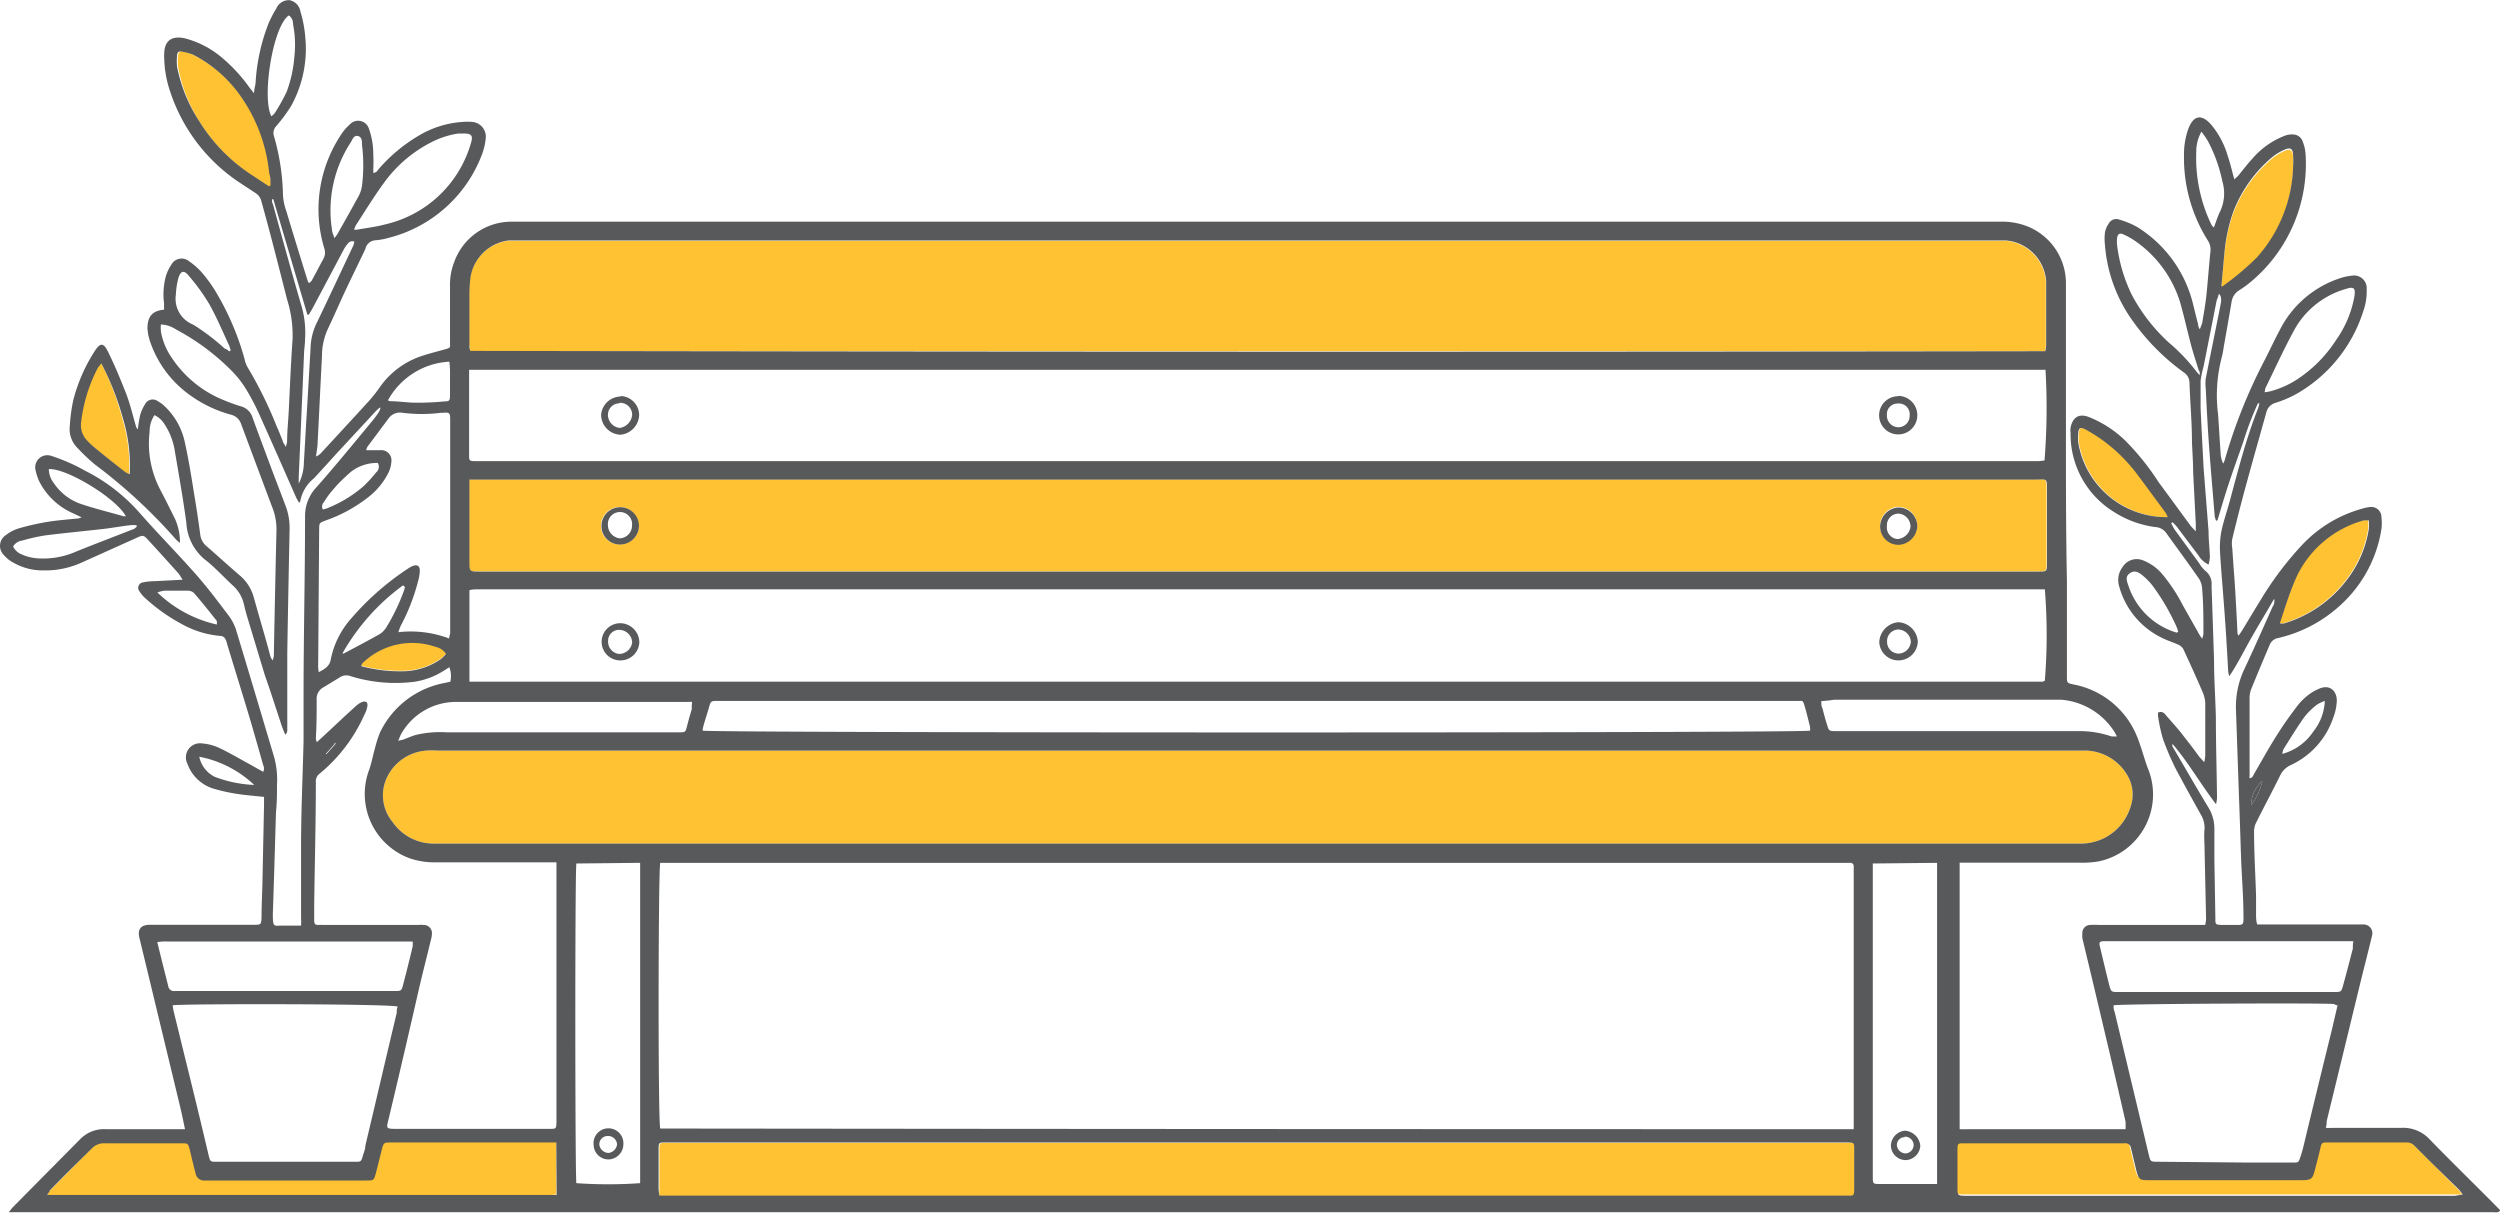
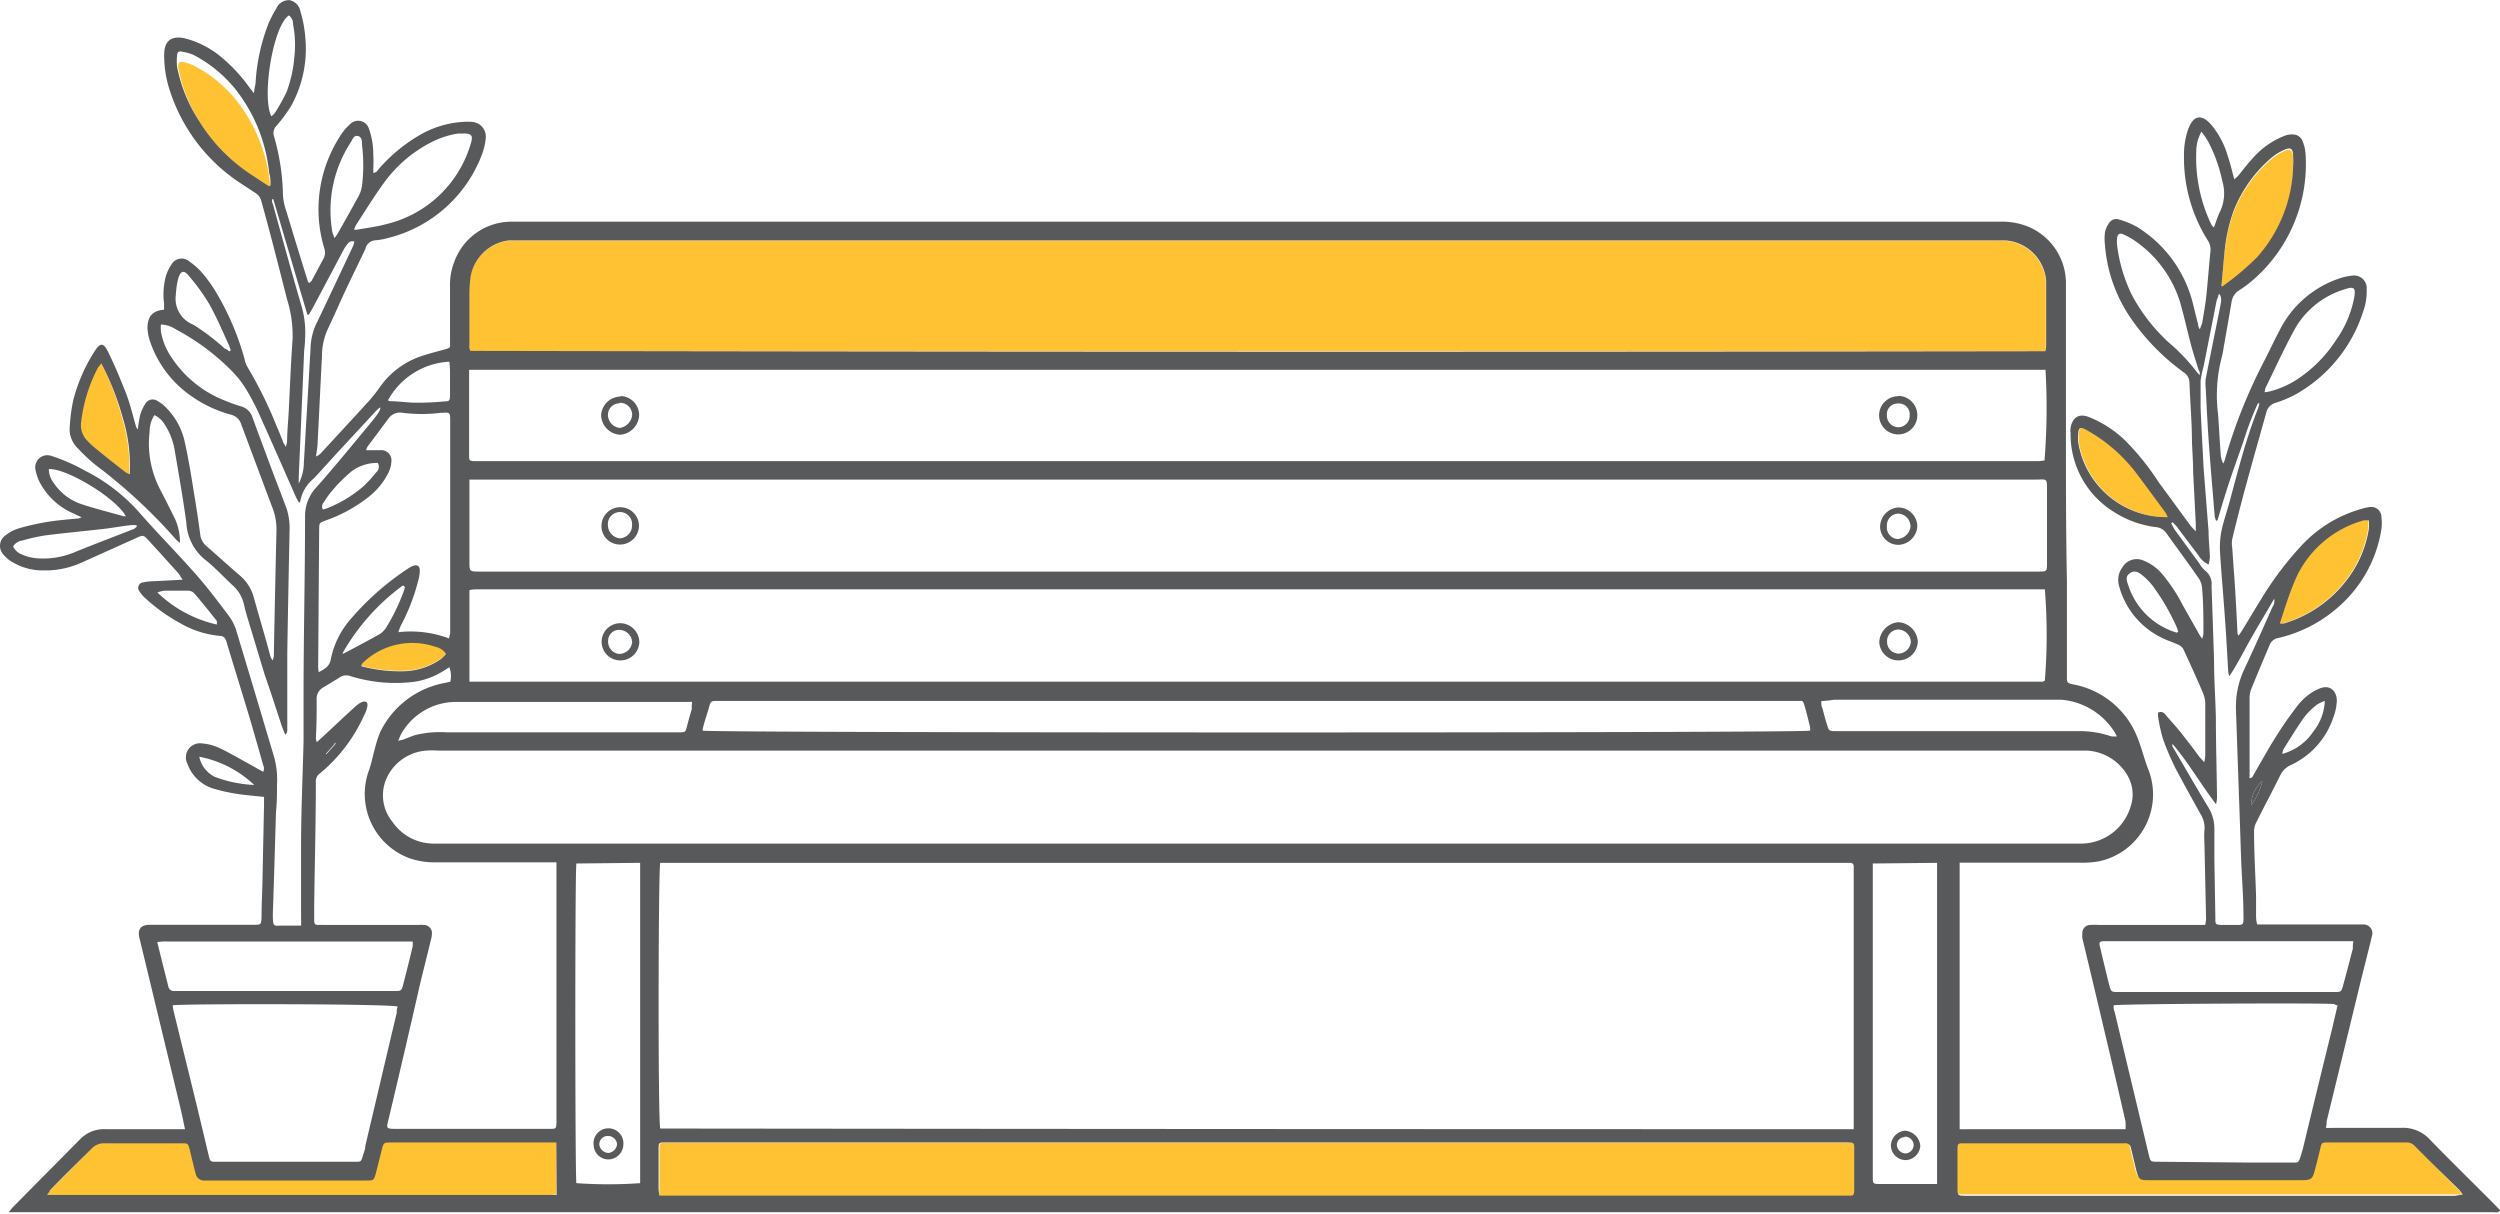
<svg xmlns="http://www.w3.org/2000/svg" viewBox="0 0 150.55 73.09">
  <defs>
    <style>.cls-1{fill:#ffc232;}.cls-2{fill:#58595b;}</style>
  </defs>
  <g id="Layer_2" data-name="Layer 2">
    <g id="Layer_1-2" data-name="Layer 1">
      <path class="cls-1" d="M123.16,21.15q-47.43,0-94.86,0c0-.15,0-.27-.05-.38,0-1,0-1.91,0-2.87a8.86,8.86,0,0,1,.06-1.15,2.66,2.66,0,0,1,2.3-2.25l.72,0,19.07,0h61l8.48,0,.88,0a2.65,2.65,0,0,1,2.44,2.45q0,1.95,0,3.9a1.75,1.75,0,0,1-.06.34" />
-       <path class="cls-1" d="M75.72,45.2h48.65c.42,0,.85,0,1.27,0a3,3,0,0,1,2.5,1.54,2.26,2.26,0,0,1,.16,1.85,3.12,3.12,0,0,1-2.91,2.21H26.15a3,3,0,0,1-2.51-1.3,2.52,2.52,0,0,1-.31-2.74,2.86,2.86,0,0,1,2.35-1.56,5.16,5.16,0,0,1,.68,0H75.72" />
-       <path class="cls-1" d="M28.28,28.87h94.3c.64,0,.66-.11.66.64,0,1.46,0,2.92,0,4.38,0,.51,0,.52-.52.52H28.86c-.61,0-.61,0-.61-.61v-4.5c0-.12,0-.24,0-.44m10.2,2.78a1.13,1.13,0,0,0-2.26.05,1.11,1.11,0,0,0,1.17,1.09A1.14,1.14,0,0,0,38.48,31.65Zm77,0a1.15,1.15,0,0,0-1.11-1.12,1.17,1.17,0,0,0-1.13,1.15,1.1,1.1,0,0,0,1.12,1.1A1.18,1.18,0,0,0,115.46,31.68Z" />
      <path class="cls-1" d="M39.71,72a3.43,3.43,0,0,1,0-.39c0-.8,0-1.59,0-2.39,0-.37,0-.4.42-.4h71.17c.37,0,.4,0,.4.38,0,.82,0,1.65,0,2.47,0,.31,0,.34-.35.35H88.06q-17.58,0-35.15,0H39.71" />
      <path class="cls-1" d="M33.5,68.8v3.12L33,72H23.35L8.26,72c-1.66,0-3.32,0-5,0H2.82c.08-.13.11-.21.16-.27.85-.86,1.7-1.72,2.54-2.59a1,1,0,0,1,.78-.32H11c.35,0,.36,0,.46.36l.27,1.12.09.34a.51.51,0,0,0,.55.42c.2,0,.4,0,.6,0H22c.47,0,.47,0,.6-.46s.23-.93.35-1.39.14-.44.58-.44H33l.5,0" />
      <path class="cls-1" d="M148.31,71.93l-.54,0H131.09l-12.74,0c-.52,0-.54,0-.54-.53,0-.74,0-1.48,0-2.23,0-.35,0-.38.38-.4l.48,0,8.88,0c.1,0,.21,0,.31,0a.34.34,0,0,1,.4.3l.24,1,.09.38c.14.49.19.53.68.54l9.32,0h0c.56,0,.58,0,.73-.57s.22-.9.34-1.35.12-.35.43-.35c1.6,0,3.19,0,4.78,0a.61.61,0,0,1,.46.2l1,1L148,71.6c.08.08.14.17.27.33" />
-       <path class="cls-1" d="M16.21,11.26l-1.07-.72A10.32,10.32,0,0,1,12,7.3,9.27,9.27,0,0,1,10.72,4a3.33,3.33,0,0,1,0-.63c0-.22.12-.32.34-.26a3,3,0,0,1,.63.22,7.94,7.94,0,0,1,2.66,2.23,9.69,9.69,0,0,1,1.91,4.89c0,.25.06.49.08.74l-.09.06" />
+       <path class="cls-1" d="M16.21,11.26l-1.07-.72A10.32,10.32,0,0,1,12,7.3,9.27,9.27,0,0,1,10.72,4c0-.22.12-.32.34-.26a3,3,0,0,1,.63.22,7.94,7.94,0,0,1,2.66,2.23,9.69,9.69,0,0,1,1.91,4.89c0,.25.06.49.08.74l-.09.06" />
      <path class="cls-1" d="M133.77,17.28c.06-.63.11-1.26.18-1.89a10,10,0,0,1,.55-2.59,8.12,8.12,0,0,1,2.31-3.24,3.18,3.18,0,0,1,.73-.45c.37-.18.51-.09.55.32a5.12,5.12,0,0,1,0,.68,8.56,8.56,0,0,1-2.17,5.46,15.66,15.66,0,0,1-1.36,1.21c-.23.19-.48.36-.71.54l-.09,0" />
      <path class="cls-1" d="M137.3,37.55a.49.49,0,0,1,0-.16c.34-.92.63-1.86,1-2.75a6.33,6.33,0,0,1,4-3.31l.31,0a3,3,0,0,1,0,.52,6.7,6.7,0,0,1-1.21,2.91,7.41,7.41,0,0,1-3.92,2.78l-.23,0" />
      <path class="cls-1" d="M130.55,31.14a5.37,5.37,0,0,1-5.36-4.5,2.91,2.91,0,0,1,0-.51c0-.36.12-.44.45-.26a9.73,9.73,0,0,1,1.1.7,9.85,9.85,0,0,1,1.9,1.86c.61.81,1.2,1.62,1.8,2.43a1.79,1.79,0,0,1,.14.28" />
      <path class="cls-1" d="M6.1,21.88a16.82,16.82,0,0,1,1.27,3.34,9.76,9.76,0,0,1,.4,3.34,1.56,1.56,0,0,1-.26-.13Q6.63,27.74,5.74,27a5.35,5.35,0,0,1-.55-.51,1.32,1.32,0,0,1-.34-1.11,9.26,9.26,0,0,1,1-3.24c.05-.08.12-.16.21-.28" />
      <path class="cls-1" d="M26.86,39.38a2.8,2.8,0,0,1-.31.28,4.12,4.12,0,0,1-2.12.73,9,9,0,0,1-2.59-.28s-.05,0-.08-.06a.75.75,0,0,1,.06-.13,4.28,4.28,0,0,1,4.39-1,1,1,0,0,1,.65.43" />
      <path class="cls-2" d="M22.94,24.49a2.73,2.73,0,0,0-.31.27l-2,2.16c-.58.62-1.14,1.26-1.72,1.88a2.32,2.32,0,0,0-.84,1.45H18a2.54,2.54,0,0,1-.16-.28c-.71-1.6-1.41-3.21-2.13-4.8a13.86,13.86,0,0,0-.83-1.63A6,6,0,0,0,14,22.38a13.85,13.85,0,0,0-3.4-2.54,1.76,1.76,0,0,0-.91-.3,1.93,1.93,0,0,0,0,.42,4,4,0,0,0,.69,1.64,6.78,6.78,0,0,0,3.08,2.49,10.14,10.14,0,0,0,1.05.38,1,1,0,0,1,.7.68c.36,1,.74,2,1.11,3,.28.75.57,1.49.85,2.24a3.71,3.71,0,0,1,.27,1.43c-.05,2.5-.1,5-.14,7.49,0,1.2,0,2.41,0,3.62,0,.36,0,.72,0,1.07a.32.32,0,0,1-.12.24,6.44,6.44,0,0,1-.24-.61c-.33-1-.65-2-1-3l-1-3.31c-.09-.29-.17-.58-.24-.88A2.16,2.16,0,0,0,14,35.24c-.56-.52-1.07-1.09-1.67-1.55a3.08,3.08,0,0,1-1.11-2.23c-.2-1.47-.46-2.93-.71-4.4a4,4,0,0,0-.62-1.54A1.4,1.4,0,0,0,9.3,25a1.78,1.78,0,0,0-.29,1,6,6,0,0,0,.65,3.51c.3.57.59,1.15.88,1.74a3.49,3.49,0,0,1,.3,1.44,1.78,1.78,0,0,1-.23-.19,32,32,0,0,0-4.87-4.51,10.68,10.68,0,0,1-1.06-1,1.59,1.59,0,0,1-.48-1.3,10.35,10.35,0,0,1,.21-1.58A10,10,0,0,1,5.7,21.15c.33-.51.52-.53.79,0,.42.85.78,1.72,1.12,2.59.23.61.38,1.25.56,1.87a.55.55,0,0,0,.13.25A7.56,7.56,0,0,1,8.44,25a2.39,2.39,0,0,1,.29-.65.52.52,0,0,1,.79-.18,1.77,1.77,0,0,1,.41.31,4.15,4.15,0,0,1,1.21,2.2c.22,1,.38,2,.54,3,.14.84.27,1.68.38,2.52a1.07,1.07,0,0,0,.4.71c.67.58,1.32,1.18,2,1.76A2.64,2.64,0,0,1,15.29,36c.33,1.19.69,2.37,1,3.55a1.81,1.81,0,0,0,.12.22,1,1,0,0,0,.08-.26q.07-3.79.16-7.6a3.6,3.6,0,0,0-.27-1.4q-.93-2.48-1.85-4.95a.86.86,0,0,0-.63-.59,7.59,7.59,0,0,1-2.68-1.34,6.5,6.5,0,0,1-2.16-3,3.15,3.15,0,0,1-.18-.85c0-.71.29-1.07,1-1.13,0-.12,0-.25,0-.37A4.25,4.25,0,0,1,10,16.59a2.78,2.78,0,0,1,.33-.67.7.7,0,0,1,1.05-.19,4.15,4.15,0,0,1,.8.71,8.3,8.3,0,0,1,.85,1.19,16.36,16.36,0,0,1,1.7,4,1.56,1.56,0,0,0,.2.52,24.59,24.59,0,0,1,1.75,3.57c.13.27.23.56.35.84,0,.09.1.18.18.35a1.8,1.8,0,0,0,.08-.32c0-.62.07-1.25.1-1.87.07-1.44.13-2.89.23-4.33a7.19,7.19,0,0,0-.33-2.35c-.51-2-1-3.95-1.55-5.92a.81.81,0,0,0-.36-.5l-.9-.59A10.52,10.52,0,0,1,10.21,5.4a6.54,6.54,0,0,1-.32-1.91,1,1,0,0,1,0-.24c0-.8.46-1.12,1.25-.94a5.66,5.66,0,0,1,2.27,1.2A9.55,9.55,0,0,1,15,5.24c.07.1.16.2.3.38,0-.28.08-.45.09-.63a11.67,11.67,0,0,1,.79-3.6,7.36,7.36,0,0,1,.46-.88.82.82,0,0,1,.79-.5.82.82,0,0,1,.66.68,7.07,7.07,0,0,1,.29,1.51,7.13,7.13,0,0,1-.83,4.15,9.35,9.35,0,0,1-.92,1.25.6.6,0,0,0-.14.57,13.55,13.55,0,0,1,.55,3.57,3.58,3.58,0,0,0,.21,1c.42,1.4.85,2.79,1.28,4.18a.51.51,0,0,0,.08.13c.06-.06.13-.09.16-.15.24-.43.46-.87.7-1.3a.79.79,0,0,0,.06-.64,8.11,8.11,0,0,1,.95-6.76,3,3,0,0,1,.58-.7.68.68,0,0,1,1.16.26,4.64,4.64,0,0,1,.26,1.56,7.86,7.86,0,0,1,0,.84v.25c.2,0,.27-.17.36-.27a9.72,9.72,0,0,1,2.34-1.95,5.91,5.91,0,0,1,2.71-.85,3,3,0,0,1,.52,0,.89.89,0,0,1,.84,1,3.84,3.84,0,0,1-.24,1,8.15,8.15,0,0,1-5.67,5,3.7,3.7,0,0,1-.74.13A.66.66,0,0,0,22,15c-.37.78-.75,1.55-1.12,2.33s-.76,1.69-1.16,2.53a3.89,3.89,0,0,0-.33,1.58c-.09,1.72-.17,3.44-.26,5.17,0,.27-.06.54-.1.88a1.14,1.14,0,0,0,.25-.15c.92-1,1.85-2,2.76-3a8.49,8.49,0,0,0,.85-1.05,5,5,0,0,1,2.56-1.87c.43-.14.87-.25,1.3-.37s.35-.11.35-.47c0-1.11,0-2.23,0-3.34a3.73,3.73,0,0,1,.26-1.48,3.66,3.66,0,0,1,3.47-2.41c2.65,0,5.31,0,8,0h81.58a4.18,4.18,0,0,1,1.75.31,3.69,3.69,0,0,1,2.25,3.47c0,.83,0,1.67,0,2.5,0,2.18,0,4.36,0,6.53,0,2.94,0,5.87.06,8.8,0,1.91,0,3.82,0,5.73,0,.43,0,.45.41.53a5.17,5.17,0,0,1,3.63,2.73,6.49,6.49,0,0,1,.38.95c.18.5.3,1,.51,1.51a4.12,4.12,0,0,1-3,5.46,5.81,5.81,0,0,1-1.18.08l-6.69,0h-.52c0,.3,0,.56,0,.82v5.73c0,2.95,0,5.89,0,8.84V68a4.7,4.7,0,0,0,.47,0H128a4.31,4.31,0,0,0,0-.46c-.36-1.57-.72-3.13-1.09-4.69-.5-2.12-1-4.23-1.51-6.35a1.26,1.26,0,0,1,0-.27.48.48,0,0,1,.47-.53,5.06,5.06,0,0,1,.55,0l5.9,0h.48a3.24,3.24,0,0,0,.05-.35l-.09-4.14c0-.44-.05-.88,0-1.31a1.57,1.57,0,0,0-.24-.87c-.5-.9-1-1.8-1.49-2.72a16.63,16.63,0,0,1-.77-1.79,10.29,10.29,0,0,1-.3-1.36,1.07,1.07,0,0,1,0-.25c.22-.09.35,0,.47.16.34.39.69.77,1,1.17s.69.88,1,1.32l.31.34a3.37,3.37,0,0,0,.06-.38c0-1.06,0-2.12,0-3.19a1.87,1.87,0,0,0-.14-.61c-.38-.89-.78-1.77-1.19-2.65a.69.69,0,0,0-.32-.26c-.34-.15-.7-.26-1-.42a4.85,4.85,0,0,1-2.53-3.07,1.29,1.29,0,0,1,.2-1.17,1,1,0,0,1,1.22-.41,2.88,2.88,0,0,1,1.21.88,10.13,10.13,0,0,1,1.2,1.83l1,1.77a1.59,1.59,0,0,0,.17.24,2,2,0,0,0,.07-.3c0-.91,0-1.83-.08-2.74a1.23,1.23,0,0,0-.18-.56c-.65-.94-1.33-1.86-2-2.79a.86.86,0,0,0-.64-.33,6.1,6.1,0,0,1-2.52-.93,5.49,5.49,0,0,1-2.58-4.75,1.13,1.13,0,0,1,0-.32c.11-.48.38-.88,1.07-.64a6.79,6.79,0,0,1,2.2,1.41A15.32,15.32,0,0,1,130,29.05c.64.86,1.27,1.73,1.91,2.6.08.1.17.19.32.35,0-.22,0-.33,0-.44-.05-1.06-.11-2.12-.16-3.18,0-.6-.05-1.19-.07-1.79,0-1.18-.11-2.36-.15-3.54a.75.75,0,0,0-.35-.63,13.34,13.34,0,0,1-3-3,9,9,0,0,1-1.74-4.67,3.12,3.12,0,0,1,0-.75,1.36,1.36,0,0,1,.23-.54.51.51,0,0,1,.62-.24,5,5,0,0,1,1.09.45,7.56,7.56,0,0,1,3.3,4.39c.13.48.24,1,.37,1.46,0,.07,0,.14.1.31a3.17,3.17,0,0,0,.15-.4c.09-.55.19-1.1.25-1.65.09-.87.15-1.74.24-2.61a1,1,0,0,0-.15-.68,9.32,9.32,0,0,1-1.44-5.14,4.59,4.59,0,0,1,.25-1.56c.31-.85.8-.95,1.39-.28a5.22,5.22,0,0,1,1,1.9c.15.43.25.89.39,1.39.08-.08.16-.13.22-.2.28-.34.54-.69.83-1a4.86,4.86,0,0,1,2-1.43,1.24,1.24,0,0,1,.54-.07.62.62,0,0,1,.53.43,2.42,2.42,0,0,1,.17.73,9.24,9.24,0,0,1-3.21,7.64,6.13,6.13,0,0,1-.77.57,1,1,0,0,0-.48.74c-.15.9-.31,1.8-.47,2.7a5.1,5.1,0,0,1-.14.7,9,9,0,0,0-.2,3.32c.06.8.1,1.61.16,2.42a1.51,1.51,0,0,0,.15.57,1.21,1.21,0,0,0,.09-.2,31.86,31.86,0,0,1,2.39-6c.31-.6.59-1.21.91-1.81a6.24,6.24,0,0,1,3.63-3.15,3.16,3.16,0,0,1,.74-.16.76.76,0,0,1,.88.83,3.5,3.5,0,0,1-.21,1.33,8.78,8.78,0,0,1-3.91,4.9,6.66,6.66,0,0,1-1.34.59.79.79,0,0,0-.58.58c-.41,1.47-.83,2.94-1.23,4.41-.29,1.06-.56,2.13-.82,3.2a1.65,1.65,0,0,0,0,.59c.05.82.12,1.64.17,2.46s.1,1.74.14,2.62c0,0,0,.07.06.17A3.24,3.24,0,0,0,135,38c.39-.64.77-1.28,1.16-1.91a19.78,19.78,0,0,1,2.44-3.24,7.79,7.79,0,0,1,3.66-2.22,2.1,2.1,0,0,1,.42-.09.61.61,0,0,1,.73.6,2.9,2.9,0,0,1,0,.72,7.83,7.83,0,0,1-2.6,4.7,8.27,8.27,0,0,1-3.61,1.86.67.67,0,0,0-.51.39c-.39.92-.78,1.84-1.15,2.76a1.63,1.63,0,0,0-.07.55c0,1.53,0,3.07,0,4.61a.38.38,0,0,0,0,.13c.18,0,.22-.17.29-.29.43-.74.85-1.5,1.31-2.23s.78-1.17,1.2-1.73a3.53,3.53,0,0,1,1.1-1l.25-.12c.73-.34,1.13.19,1.1.75a3.15,3.15,0,0,1-.22,1A4.84,4.84,0,0,1,138,46.05a1.31,1.31,0,0,0-.68.63c-.49,1-1,1.94-1.48,2.91a1.24,1.24,0,0,0-.1.5c0,1.29.08,2.57.12,3.86,0,.37,0,.74,0,1.11,0,.2,0,.39.07.61l.51,0h5.49c.14,0,.27,0,.4,0a.53.53,0,0,1,.51.69c-.21.89-.44,1.77-.66,2.66l-2.07,8.51c0,.11,0,.23-.05.39a4.62,4.62,0,0,0,.48,0c1.35,0,2.71,0,4.06,0a2.17,2.17,0,0,1,1.73.71c1.19,1.22,2.4,2.41,3.6,3.61l.64.65c-.13.16-.29.11-.42.11-1.17,0-2.34,0-3.51,0H120.79c-3.43,0-6.85,0-10.28,0L75.16,73H12.57l-11.5,0-.54,0c.12-.15.17-.23.24-.3l4.06-4.1A2,2,0,0,1,6.38,68c1.42,0,2.84,0,4.26,0,.15,0,.3,0,.5,0-.12-.58-.23-1.11-.36-1.63-.59-2.46-1.19-4.93-1.78-7.39L8.4,56.5c-.13-.52.06-.8.6-.81h6.29c.42,0,.44,0,.46-.45,0-.8.05-1.59.06-2.39l.09-4.38c0-.15,0-.31,0-.48-.56-.06-1.09-.1-1.61-.18a10.42,10.42,0,0,1-1.47-.33A2.4,2.4,0,0,1,11.29,46a.85.85,0,0,1,.89-1.23,3,3,0,0,1,1,.26c.6.28,1.17.62,1.76.94l.91.51a.44.44,0,0,0,0-.4c-.26-.92-.52-1.84-.79-2.76-.45-1.51-.92-3-1.38-4.53a1.31,1.31,0,0,0-.12-.33.36.36,0,0,0-.24-.16A5.76,5.76,0,0,1,11,37.61a10.71,10.71,0,0,1-2.21-1.55,1.86,1.86,0,0,1-.39-.45.33.33,0,0,1,.22-.54A3.29,3.29,0,0,1,9.29,35L11,34.91c-.12-.17-.18-.3-.27-.4-.62-.69-1.24-1.38-1.87-2.06-.21-.22-.28-.22-.57-.09L5,33.84a5.32,5.32,0,0,1-2.42.51A3.55,3.55,0,0,1,.8,33.88a1.91,1.91,0,0,1-.58-.47.77.77,0,0,1,.14-1.19,2.34,2.34,0,0,1,.8-.41,15,15,0,0,1,1.74-.39c.57-.09,1.14-.13,1.7-.19.08,0,.15,0,.31-.08l-.49-.23a4.15,4.15,0,0,1-2.09-2,3.31,3.31,0,0,1-.19-.61.73.73,0,0,1,.94-.86,11.22,11.22,0,0,1,2.07.91,10.84,10.84,0,0,1,3.28,2.55c1.09,1.24,2.26,2.42,3.36,3.67.71.8,1.35,1.66,2,2.52a2.91,2.91,0,0,1,.44.88c.76,2.51,1.5,5,2.26,7.55a5.06,5.06,0,0,1,.19,1.73c0,.54,0,1.08-.06,1.63-.06,2-.12,4.11-.19,6.16,0,.86.07.68.64.69h1.06a4.38,4.38,0,0,0,0-.47c0-1.45,0-2.9,0-4.35,0-2.09.1-4.19.15-6.28,0-.92,0-1.84,0-2.75,0-3.61.09-7.22.09-10.83a2.51,2.51,0,0,1,.68-1.71c1.15-1.3,2.25-2.65,3.37-4a5.52,5.52,0,0,0,.4-.55.79.79,0,0,0,.09-.23l-.06-.06M111.63,68c0-.29,0-.51,0-.73,0-1.41,0-2.82,0-4.22q0-5.12,0-10.23c0-.22,0-.43,0-.64a.2.2,0,0,0-.23-.22H39.76c-.12.39-.14,15.63,0,16Q75.64,68,111.63,68Zm11.53-46.83a1.75,1.75,0,0,0,.06-.34q0-1.95,0-3.9a2.65,2.65,0,0,0-2.44-2.45l-.88,0-8.48,0h-61l-19.07,0-.72,0a2.66,2.66,0,0,0-2.3,2.25,8.86,8.86,0,0,0-.06,1.15c0,1,0,1.91,0,2.87,0,.11,0,.23.05.38Q75.75,21.22,123.16,21.15ZM75.72,45.2H26.36a5.16,5.16,0,0,0-.68,0,2.86,2.86,0,0,0-2.35,1.56,2.52,2.52,0,0,0,.31,2.74,3,3,0,0,0,2.51,1.3h99.24a3.12,3.12,0,0,0,2.91-2.21,2.26,2.26,0,0,0-.16-1.85,3,3,0,0,0-2.5-1.54c-.42,0-.85,0-1.27,0H75.72ZM28.27,41.05l.39,0H123a.35.35,0,0,0,.14-.06,34.47,34.47,0,0,0,0-5.5l-.42,0H28.79c-.16,0-.33,0-.52.05Zm0-12.18c0,.2,0,.32,0,.44v4.5c0,.61,0,.61.61.61h93.87c.51,0,.52,0,.52-.52,0-1.46,0-2.92,0-4.38,0-.75,0-.64-.66-.64H28.28Zm94.85-1.14a39.7,39.7,0,0,0,.06-5.46c-.11,0-.24,0-.37,0H28.25c0,.14,0,.24,0,.34l0,3.63v1.15c0,.35,0,.38.4.38H86.13q8.33,0,16.64,0l20,0ZM39.71,72h13.2q17.58,0,35.15,0h23.25c.31,0,.34,0,.35-.35,0-.82,0-1.65,0-2.47,0-.35,0-.37-.4-.38H40.08c-.4,0-.42,0-.42.4,0,.8,0,1.59,0,2.39A3.43,3.43,0,0,0,39.71,72ZM19.08,44.69l.28-.25c.69-.64,1.37-1.29,2.07-1.92a1.26,1.26,0,0,1,.36-.24c.23-.09.38,0,.33.27a1.72,1.72,0,0,1-.19.52,9.69,9.69,0,0,1-2.67,3.51.57.57,0,0,0-.24.51c0,2.48-.07,5-.1,7.45,0,.29,0,.58,0,.87s.1.29.3.29a1.34,1.34,0,0,1,.2,0h5.77a1.71,1.71,0,0,1,.32,0,.49.49,0,0,1,.5.54,1.35,1.35,0,0,1-.06.35c-.22.93-.46,1.85-.68,2.78q-.91,4-1.84,7.9c-.17.72-.25.71.55.71h9.12c.38,0,.4,0,.41-.4V52.42c0-.15,0-.3,0-.49H26.25a4.62,4.62,0,0,1-1.6-.25,4.13,4.13,0,0,1-2.45-5.24c.17-.45.25-.92.38-1.38a7.35,7.35,0,0,1,.3-.94,5.4,5.4,0,0,1,3.94-3l.3-.07a1.54,1.54,0,0,0-.06-.87l-.35.22a4.57,4.57,0,0,1-1.78.66,9.1,9.1,0,0,1-3.81-.34.72.72,0,0,0-.64.06l-1,.61a.77.77,0,0,0-.41.75c0,.77,0,1.54-.05,2.31A.74.74,0,0,0,19.08,44.69ZM42.31,44c.48.14,66.19.15,66.69,0a.89.89,0,0,0,0-.23c-.1-.41-.2-.82-.32-1.23s-.12-.32-.45-.33H106q-10.51,0-21,0l-11.11,0H57.78l-14.25,0h-.32c-.37,0-.41,0-.51.37s-.24.76-.34,1.14A1.57,1.57,0,0,0,42.31,44ZM10.4,60.54a2.93,2.93,0,0,0,.07.41l.72,2.94q.71,2.86,1.39,5.75c.08.3.1.32.41.32l2.78,0,5.65,0c.29,0,.33,0,.42-.32S22,69.21,22,69c.64-2.69,1.26-5.37,1.89-8,0-.13,0-.26.06-.38C23.58,60.44,10.81,60.44,10.4,60.54Zm116.88,0c0,.13,0,.25.06.38l2.07,8.66c.09.36.11.38.48.38l5.57.05h2.63c.3,0,.33,0,.43-.31a6.13,6.13,0,0,0,.18-.61q.87-3.61,1.76-7.22c.1-.44.2-.87.31-1.33-.11,0-.18-.07-.25-.08C139.5,60.39,127.63,60.45,127.28,60.54ZM19.19,40.48c.35-.18.65-.36.72-.73a5.27,5.27,0,0,1,1.26-2.53,16.41,16.41,0,0,1,3.43-3,1.41,1.41,0,0,1,.24-.13c.29-.12.45,0,.44.28a2.33,2.33,0,0,1-.09.58,12.15,12.15,0,0,1-1.06,2.74,3.63,3.63,0,0,0-.14.38,6.56,6.56,0,0,1,3.06.38c0-.14.05-.23.06-.32,0-.29,0-.58,0-.87v-12c0-.4-.05-.44-.44-.4h-.12a9.32,9.32,0,0,1-2.3,0,.85.85,0,0,0-.86.35L22.13,26.9a.84.84,0,0,0-.08.21h.86a.61.61,0,0,1,.66.68,1.81,1.81,0,0,1-.18.68A4.29,4.29,0,0,1,22.1,30a8.82,8.82,0,0,1-2.51,1.35c-.36.14-.36.14-.37.51l-.06,8.32C19.16,40.24,19.18,40.34,19.19,40.48ZM112.78,52V62.75c0,2.69,0,5.38,0,8.08,0,.48,0,.47.49.47,1,0,2,0,3,0h.38c0-.22,0-.38,0-.55V63.09c0-3.51,0-7,0-10.51,0-.2,0-.41,0-.62ZM34.71,52c-.09.42-.08,19,0,19.25a27.31,27.31,0,0,0,3.84,0V64.94q0-6.22,0-12.46c0-.17,0-.33,0-.52ZM33.5,68.8l-.5,0H23.57c-.44,0-.47,0-.58.44s-.23.93-.35,1.39-.13.46-.6.46H12.93c-.2,0-.4,0-.6,0a.51.51,0,0,1-.55-.42l-.09-.34-.27-1.12c-.1-.35-.11-.36-.46-.36H6.3a1,1,0,0,0-.78.32C4.68,70,3.83,70.83,3,71.69c0,.06-.08.14-.16.27h.46c1.66,0,3.32,0,5,0l15.09,0H33l.52,0Zm114.81,3.13c-.13-.16-.19-.25-.27-.33L146.4,70l-1-1a.61.61,0,0,0-.46-.2c-1.59,0-3.18,0-4.78,0-.31,0-.35,0-.43.35s-.22.91-.34,1.35-.17.57-.73.57h0l-9.32,0c-.49,0-.54-.05-.68-.54l-.09-.38-.24-1a.34.34,0,0,0-.4-.3c-.1,0-.21,0-.31,0l-8.88,0-.48,0c-.35,0-.38,0-.38.4,0,.75,0,1.49,0,2.23,0,.52,0,.53.54.53l12.74,0h16.68Zm-6.59-15.25h-15c-.28,0-.33.06-.26.33.18.76.36,1.52.55,2.28.12.45.12.45.6.45h2.7l10.23,0c.45,0,.45,0,.57-.43.2-.73.39-1.46.58-2.19C141.68,57,141.69,56.86,141.72,56.68Zm-132.26,0c.24,1,.45,1.82.67,2.7a.35.35,0,0,0,.4.3h.87l12.34,0c.42,0,.44,0,.54-.4q.3-1.14.57-2.28a1.48,1.48,0,0,0,0-.3l-.43,0c-1.32,0-2.63,0-3.94,0H10.09C9.9,56.68,9.7,56.71,9.46,56.73ZM133.53,31.35h-.08a1.29,1.29,0,0,1-.08-.26c-.11-1.36-.23-2.72-.33-4.08-.09-1.2-.15-2.41-.21-3.61a2.41,2.41,0,0,1,0-.6c.3-1.53.62-3.06.92-4.6a1.28,1.28,0,0,0,0-.27,1.59,1.59,0,0,0-.07-.2h-.08c0,.13-.09.26-.12.4l-.78,3.94a6.44,6.44,0,0,0-.18.85c0,.54,0,1.09,0,1.63.05,1.21.12,2.41.18,3.62L133,32c0,.52.06,1,.08,1.55A2.55,2.55,0,0,1,133,34a1.44,1.44,0,0,1-.62-.57l-1.29-1.71a3.31,3.31,0,0,0-.26-.27l-.08.06a4,4,0,0,0,.22.4l1.46,2a1.87,1.87,0,0,0,.37.46,1,1,0,0,1,.38.91l.15,4.46c0,1.15.08,2.31.11,3.46,0,1.62.05,3.24.07,4.85a2.8,2.8,0,0,1-.06.38c-.94-1.23-1.67-2.52-2.62-3.63a.27.27,0,0,0,0,.16c.71,1.2,1.4,2.41,2.12,3.6a2.46,2.46,0,0,1,.4,1.31c0,.64,0,1.27,0,1.91l.06,3.54c0,.34,0,.36.37.38h.71c.61,0,.63.06.61-.6,0-1.13-.1-2.26-.14-3.38s-.08-2.52-.13-3.78l-.18-5.21a5.28,5.28,0,0,1,.52-2.47c.58-1.23,1.13-2.48,1.69-3.73a.6.6,0,0,0,.09-.47c-.49.84-.94,1.59-1.38,2.36s-.82,1.56-1.32,2.3a1.25,1.25,0,0,1-.07-.31c-.06-1.09-.12-2.18-.2-3.26-.09-1.3-.21-2.59-.29-3.89a5.31,5.31,0,0,1,.08-1.26c.12-.58.32-1.15.48-1.73.52-1.92,1-3.84,1.74-5.7a2.86,2.86,0,0,0,.07-.28l-.09,0a19.08,19.08,0,0,0-.88,2.32c-.28.8-.57,1.6-.84,2.41S133.77,30.56,133.53,31.35ZM41.68,42.27a1.51,1.51,0,0,0-.26,0l-1.87,0h-6c-2,0-4.06,0-6.09,0a3.79,3.79,0,0,0-3.29,1.91c-.07.12-.11.25-.19.43l.3-.07c.24-.09.47-.19.71-.27a6.29,6.29,0,0,1,1.89-.17l9.58,0,4.42,0c.4,0,.4,0,.5-.4s.19-.69.28-1Q41.65,42.47,41.68,42.27Zm68-.05c0,.19,0,.32.07.44.09.35.18.69.28,1s.09.37.48.37l5.65,0h9a5.84,5.84,0,0,1,2,.32l.32,0a2.9,2.9,0,0,0-.25-.43,4.2,4.2,0,0,0-3.07-1.78l-.52,0H118.7l-8.27,0C110.2,42.18,110,42.2,109.69,42.22Zm-93.48-31,.09-.06c0-.25,0-.49-.08-.74a9.69,9.69,0,0,0-1.91-4.89,7.94,7.94,0,0,0-2.66-2.23A3,3,0,0,0,11,3.12c-.22-.06-.34,0-.34.26a3.33,3.33,0,0,0,0,.63A9.27,9.27,0,0,0,12,7.3a10.32,10.32,0,0,0,3.17,3.24Zm5.1,2.61a.87.87,0,0,0,.2,0c.57-.1,1.15-.17,1.71-.32a7,7,0,0,0,5.14-4.86c.16-.49.05-.62-.47-.61l-.28,0a5.26,5.26,0,0,0-1.69.56A8,8,0,0,0,23.13,11c-.6.82-1.13,1.69-1.69,2.55A2.23,2.23,0,0,0,21.31,13.87Zm112.46,3.41.09,0c.23-.18.48-.35.71-.54a15.66,15.66,0,0,0,1.36-1.21,8.56,8.56,0,0,0,2.17-5.46,5.12,5.12,0,0,0,0-.68c0-.41-.18-.5-.55-.32a3.18,3.18,0,0,0-.73.45,8.12,8.12,0,0,0-2.31,3.24,10,10,0,0,0-.55,2.59C133.88,16,133.83,16.65,133.77,17.28Zm-1.29,5.31c0-.12,0-.18-.06-.24-.15-.49-.32-1-.45-1.48-.23-.86-.42-1.73-.66-2.58a7,7,0,0,0-2.68-3.71,4.37,4.37,0,0,0-.76-.43c-.23-.1-.35,0-.37.25a1.79,1.79,0,0,0,0,.4,9.45,9.45,0,0,0,.89,3,10.64,10.64,0,0,0,2.24,2.88,11.13,11.13,0,0,1,1.67,1.76S132.39,22.53,132.48,22.59Zm4.82,15,.23,0a7.41,7.41,0,0,0,3.92-2.78,6.7,6.7,0,0,0,1.21-2.91,3,3,0,0,0,0-.52l-.31,0a6.33,6.33,0,0,0-4,3.31c-.41.89-.7,1.83-1,2.75A.49.49,0,0,0,137.3,37.55Zm-.93-13.93a2.18,2.18,0,0,0,.41-.07,5.64,5.64,0,0,0,1.75-.83,8.05,8.05,0,0,0,2.17-2.26,6.52,6.52,0,0,0,1.08-2.54c.1-.59,0-.69-.57-.5a5.15,5.15,0,0,0-3.05,2.47c-.62,1.14-1.16,2.33-1.73,3.49C136.41,23.44,136.4,23.51,136.37,23.62Zm-5.82,7.52a1.79,1.79,0,0,0-.14-.28c-.6-.81-1.19-1.62-1.8-2.43a9.85,9.85,0,0,0-1.9-1.86,9.73,9.73,0,0,0-1.1-.7c-.33-.18-.44-.1-.45.26a2.91,2.91,0,0,0,0,.51A5.37,5.37,0,0,0,130.55,31.14ZM6.1,21.88c-.09.12-.16.2-.21.28a9.26,9.26,0,0,0-1,3.24,1.32,1.32,0,0,0,.34,1.11,5.35,5.35,0,0,0,.55.51q.88.72,1.77,1.41a1.56,1.56,0,0,0,.26.13,9.76,9.76,0,0,0-.4-3.34A16.82,16.82,0,0,0,6.1,21.88ZM16.46,12l-.08,0c0,.1,0,.21.06.31.55,2,1.1,4,1.66,5.93a5.84,5.84,0,0,1,.27,2.2c0,.28-.05.55-.06.83l-.09,2.15c-.08,1.76-.15,3.52-.23,5.28,0,.14,0,.28,0,.42a2.86,2.86,0,0,0,.31-1.3c.06-.9.1-1.8.16-2.7L18.7,21A3.76,3.76,0,0,1,19,19.6c.77-1.6,1.52-3.21,2.28-4.82a1.28,1.28,0,0,0,.06-.23.33.33,0,0,0-.4.13,1.94,1.94,0,0,0-.23.33l-1.88,3.54-.23.4h-.09ZM.79,32.91a.94.94,0,0,0,.48.46,2.86,2.86,0,0,0,1.11.26,4.93,4.93,0,0,0,2.24-.43c1.12-.45,2.25-.88,3.37-1.32.08,0,.16-.1.24-.15a.44.44,0,0,1,0-.1,1.93,1.93,0,0,0-.41,0c-.5.06-1,.15-1.49.21-1.2.14-2.4.25-3.59.4a10.76,10.76,0,0,0-1.39.31A.74.74,0,0,0,.79,32.91ZM20.13,14.34a1.91,1.91,0,0,0,.18-.23c.43-.76.86-1.52,1.28-2.29a1.85,1.85,0,0,0,.21-.64,10.12,10.12,0,0,0,0-2.46c0-.2,0-.48-.25-.53s-.32.2-.42.37A7.5,7.5,0,0,0,20,13.88C20,14,20.08,14.12,20.13,14.34Zm6.93,7.44a4.49,4.49,0,0,0-3.7,2.33.48.48,0,0,0,.14.05c.52,0,1,.09,1.55.09a16.88,16.88,0,0,0,1.74-.08c.28,0,.3-.06.31-.35,0-.49,0-1,0-1.47A5.51,5.51,0,0,0,27.06,21.78Zm-13.25-.62.08-.06a2.46,2.46,0,0,0-.09-.29c-.39-.84-.75-1.7-1.2-2.5a12,12,0,0,0-1.23-1.7c-.29-.36-.49-.31-.63.14a4.83,4.83,0,0,0-.15,1,1.67,1.67,0,0,0,1,1.78l.11.06A13,13,0,0,1,13.54,21C13.62,21,13.72,21.09,13.81,21.16ZM16.34,7a.89.89,0,0,0,.22-.21,11.5,11.5,0,0,0,.71-1.28,7.8,7.8,0,0,0,.46-2.13,6.36,6.36,0,0,0-.08-1.9c0-.2-.06-.43-.26-.55C16.42,1.6,15.76,5.88,16.34,7ZM26.86,39.38a1,1,0,0,0-.65-.43,4.28,4.28,0,0,0-4.39,1,.75.75,0,0,0-.06.13s0,.06.08.06a9,9,0,0,0,2.59.28,4.12,4.12,0,0,0,2.12-.73A2.8,2.8,0,0,0,26.86,39.38ZM132.57,7.93a2.43,2.43,0,0,0-.31,1.19,9.27,9.27,0,0,0,.92,4.43.79.79,0,0,0,.14.15c.14-.37.24-.71.39-1a2.54,2.54,0,0,0,.12-1.78,9,9,0,0,0-.89-2.46A6.2,6.2,0,0,0,132.57,7.93ZM2.94,28.25a1.43,1.43,0,0,0,.32.87,3.2,3.2,0,0,0,1.59,1.22c.85.29,1.73.5,2.59.75,0,0,.09,0,.14,0C7,30,4,28.18,2.94,28.25ZM131.09,38.1l.08-.06a1.73,1.73,0,0,0-.11-.32,13.2,13.2,0,0,0-1.44-2.46,4,4,0,0,0-.61-.62c-.2-.16-.44-.32-.72-.14s-.26.38-.12.76A4.37,4.37,0,0,0,131.09,38.1ZM24.38,35.34l-.11-.09a13,13,0,0,0-3.65,4.1l.09,0c.71-.38,1.42-.75,2.13-1.15a1.21,1.21,0,0,0,.41-.4,11.85,11.85,0,0,0,1.11-2.33C24.37,35.44,24.37,35.39,24.38,35.34Zm-1.63-7.46a1,1,0,0,0-.14,0,2.53,2.53,0,0,0-1.51.56c-.34.31-.69.62-1,1a5.08,5.08,0,0,0-.59.79.39.39,0,0,0-.07.45,1.55,1.55,0,0,0,.23-.06,7.66,7.66,0,0,0,2.21-1.33,7.67,7.67,0,0,0,.77-.84A.44.44,0,0,0,22.75,27.88ZM9.48,35.68a7.53,7.53,0,0,0,3.58,1.93c0-.11,0-.18,0-.21-.45-.57-.9-1.14-1.38-1.69a.56.56,0,0,0-.39-.14c-.46,0-.92,0-1.39,0A1.76,1.76,0,0,0,9.48,35.68ZM140,42.21a2.16,2.16,0,0,0-.48.23,4.15,4.15,0,0,0-.76.75c-.44.62-.84,1.28-1.25,1.93a1.38,1.38,0,0,0-.07.28,3.27,3.27,0,0,0,1.87-1.35A3.16,3.16,0,0,0,140,42.21ZM15.31,47.27A6.62,6.62,0,0,0,12,45.57a1.75,1.75,0,0,0,.93,1.21A7.56,7.56,0,0,0,15.31,47.27Zm120.25,1.22a3.83,3.83,0,0,0,.68-1.46A2,2,0,0,0,135.56,48.49Zm-116-3.15.09.08.57-.64-.06-.06Z" />
      <path class="cls-2" d="M135.56,48.49a2,2,0,0,1,.68-1.46,3.83,3.83,0,0,1-.68,1.46" />
      <path class="cls-2" d="M19.51,45.34l.6-.62.06.06-.57.64-.09-.08" />
      <path class="cls-2" d="M114.33,39.77a1.15,1.15,0,0,1-1.16-1.12,1.26,1.26,0,0,1,1.14-1.18,1.24,1.24,0,0,1,1.18,1.17,1.17,1.17,0,0,1-1.16,1.13m0-.41a.76.76,0,0,0,.74-.73.78.78,0,0,0-.76-.72.69.69,0,0,0-.67.73A.7.7,0,0,0,114.32,39.36Z" />
      <path class="cls-2" d="M37.35,37.53A1.16,1.16,0,0,1,38.5,38.7a1.14,1.14,0,0,1-1.15,1.07,1.12,1.12,0,1,1,0-2.24m.72,1.16a.79.79,0,0,0-.76-.76.66.66,0,0,0-.69.7.74.74,0,0,0,.66.75A.8.8,0,0,0,38.07,38.69Z" />
      <path class="cls-2" d="M38.48,31.65a1.14,1.14,0,0,1-1.09,1.14,1.11,1.11,0,0,1-1.17-1.09,1.13,1.13,0,0,1,2.26-.05m-.42,0a.73.73,0,1,0-1.45,0,.81.81,0,0,0,.71.77A.77.77,0,0,0,38.06,31.69Z" />
      <path class="cls-2" d="M115.46,31.68a1.18,1.18,0,0,1-1.12,1.13,1.1,1.1,0,0,1-1.12-1.1,1.17,1.17,0,0,1,1.13-1.15,1.15,1.15,0,0,1,1.11,1.12m-1.83,0a.7.7,0,0,0,.62.78.85.85,0,0,0,.8-.73.78.78,0,0,0-.72-.8A.7.7,0,0,0,113.63,31.67Z" />
      <path class="cls-2" d="M114.32,23.84A1.16,1.16,0,0,1,115.46,25a1.15,1.15,0,1,1-1.14-1.14M115,25a.65.65,0,0,0-.72-.7.64.64,0,0,0-.65.69.7.7,0,0,0,.7.74A.69.69,0,0,0,115,25Z" />
      <path class="cls-2" d="M37.37,23.85A1.15,1.15,0,0,1,38.49,25a1.24,1.24,0,0,1-1.13,1.18A1.21,1.21,0,0,1,36.2,25a1.19,1.19,0,0,1,1.17-1.12m-.07.41a.69.69,0,0,0-.69.71.8.8,0,0,0,.71.77.88.88,0,0,0,.75-.8A.72.72,0,0,0,37.3,24.26Z" />
      <path class="cls-2" d="M113.87,69a.93.93,0,0,1,.84-.91,1,1,0,0,1,.93.9.91.91,0,0,1-.86.87.89.89,0,0,1-.91-.86m.83-.52a.47.47,0,0,0-.47.49.54.54,0,0,0,.52.49.52.52,0,0,0,.49-.47A.52.52,0,0,0,114.7,68.45Z" />
      <path class="cls-2" d="M37.54,68.9a.92.92,0,0,1-.86.92.89.89,0,0,1-.93-.85.9.9,0,1,1,1.79-.07m-.94-.49a.5.5,0,0,0-.51.5.57.57,0,0,0,.56.52.59.59,0,0,0,.51-.52A.54.54,0,0,0,36.6,68.41Z" />
    </g>
  </g>
</svg>